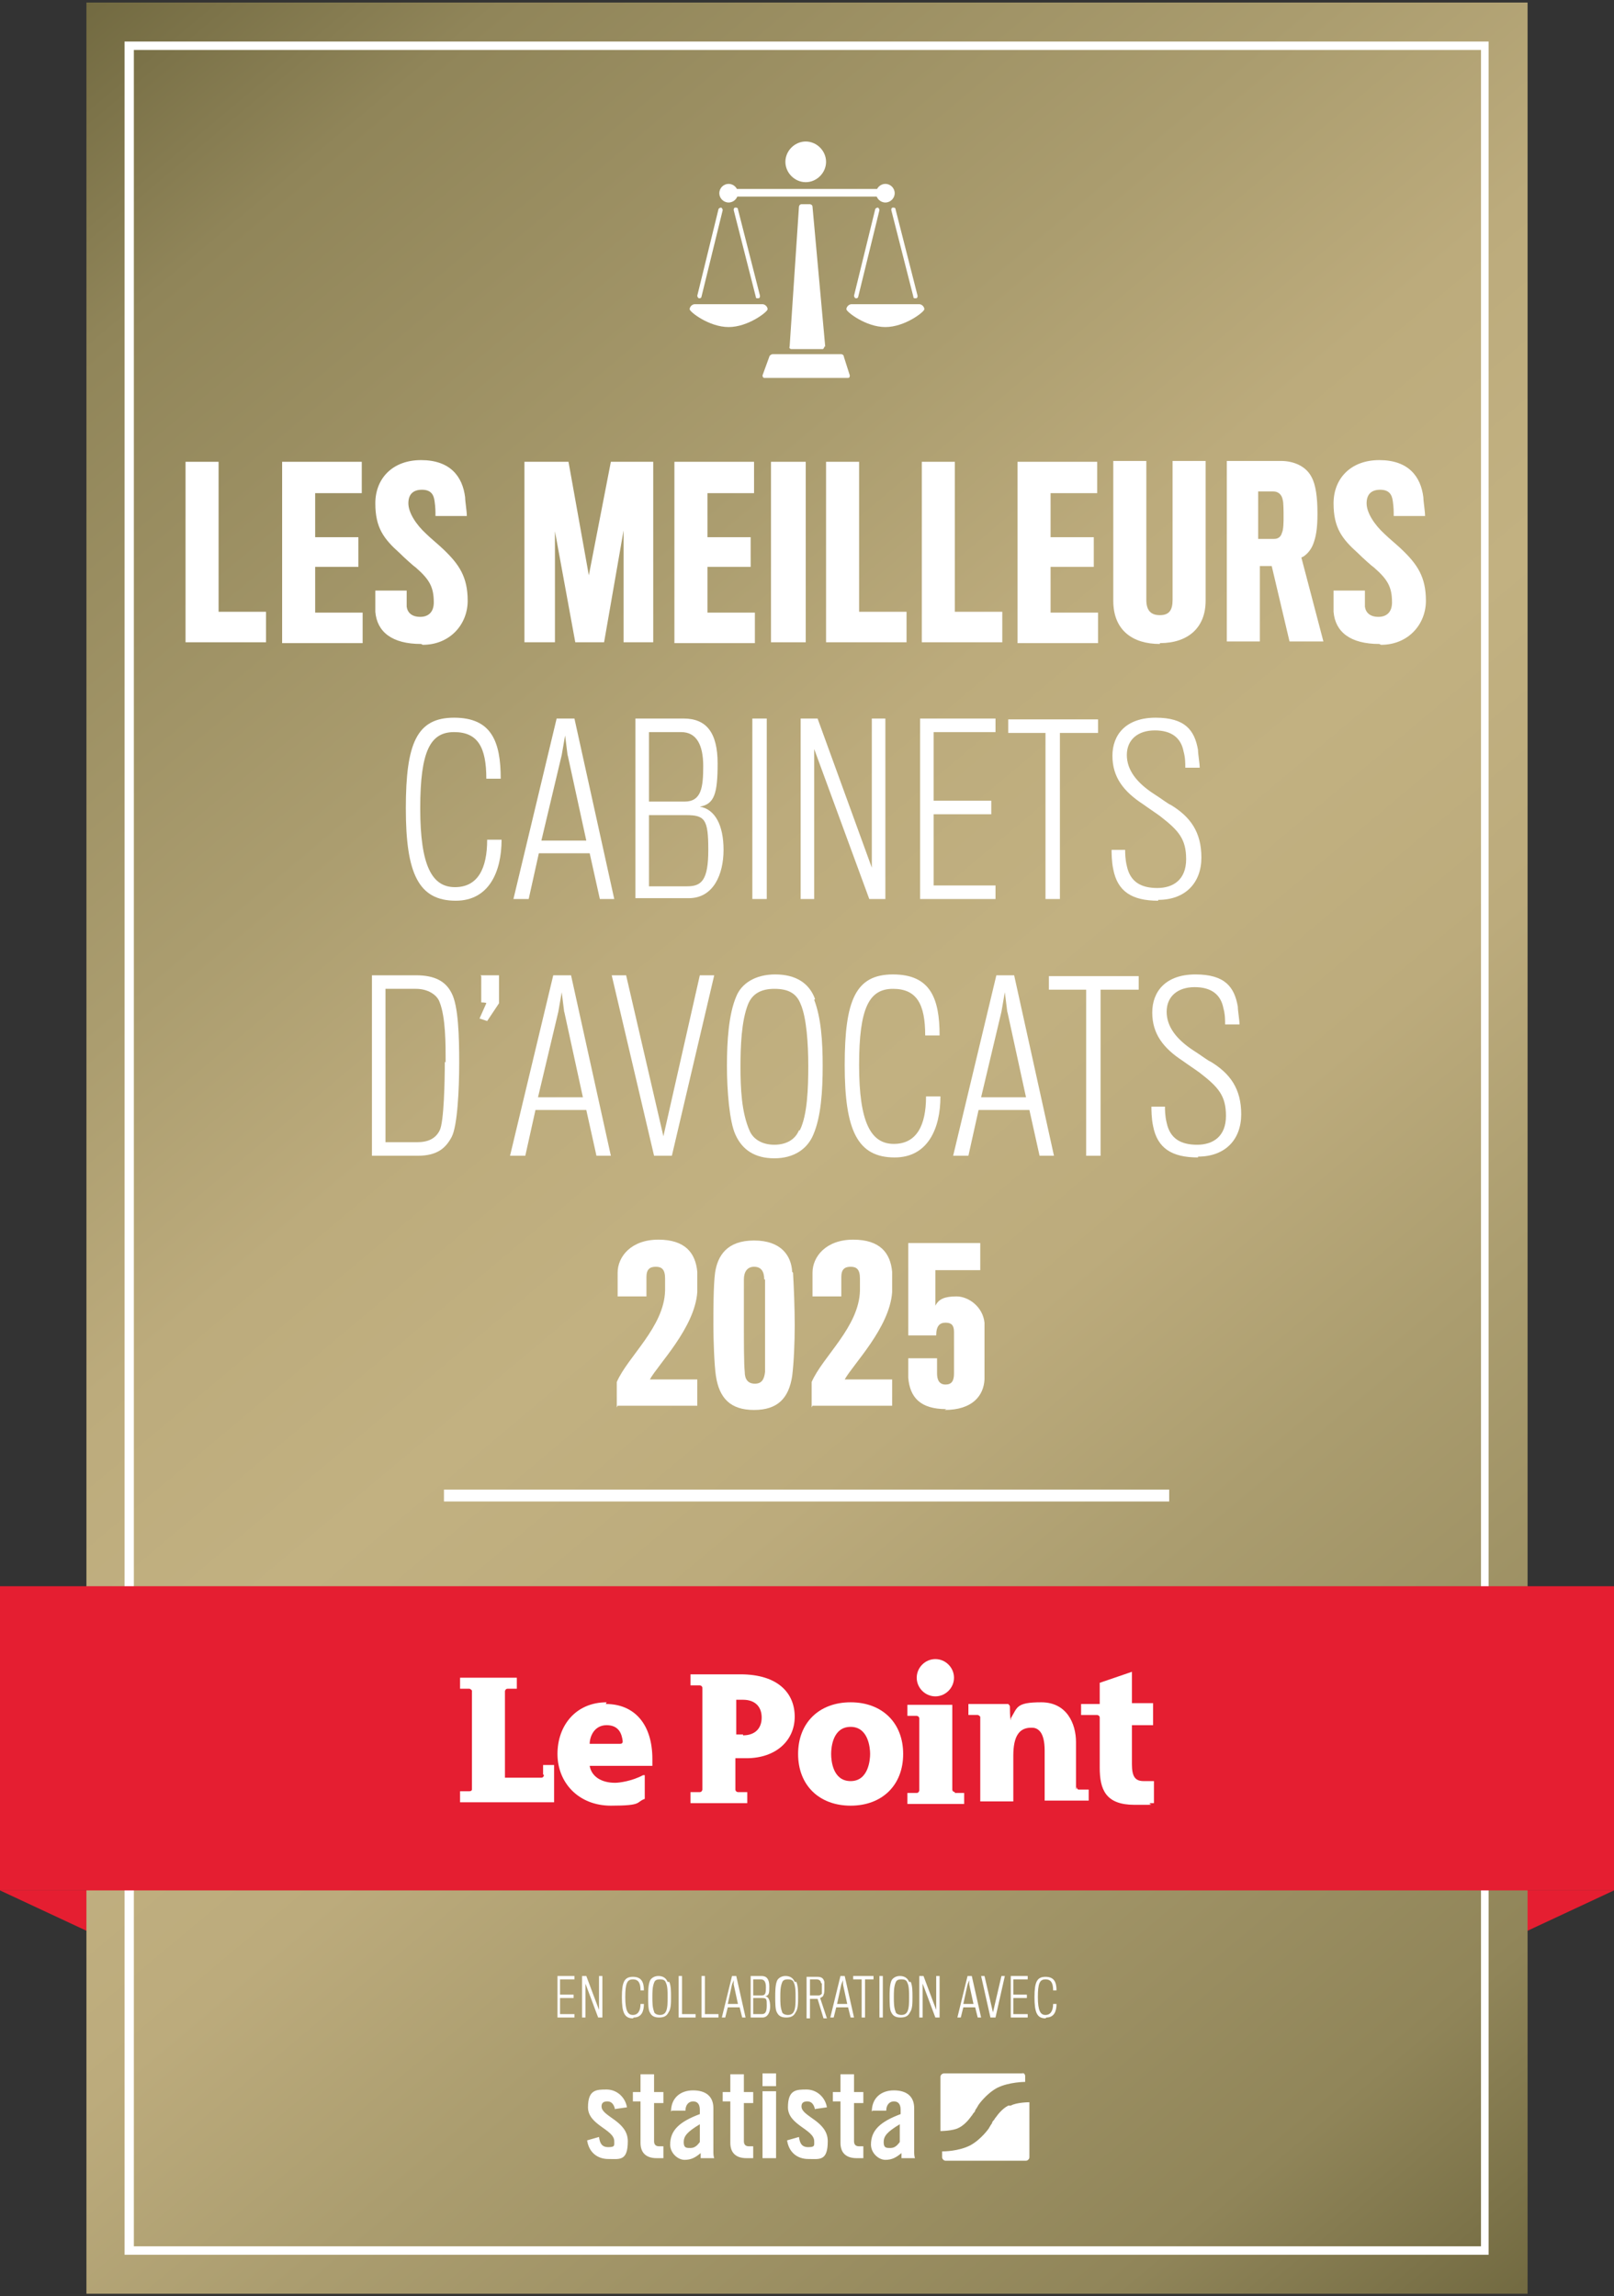
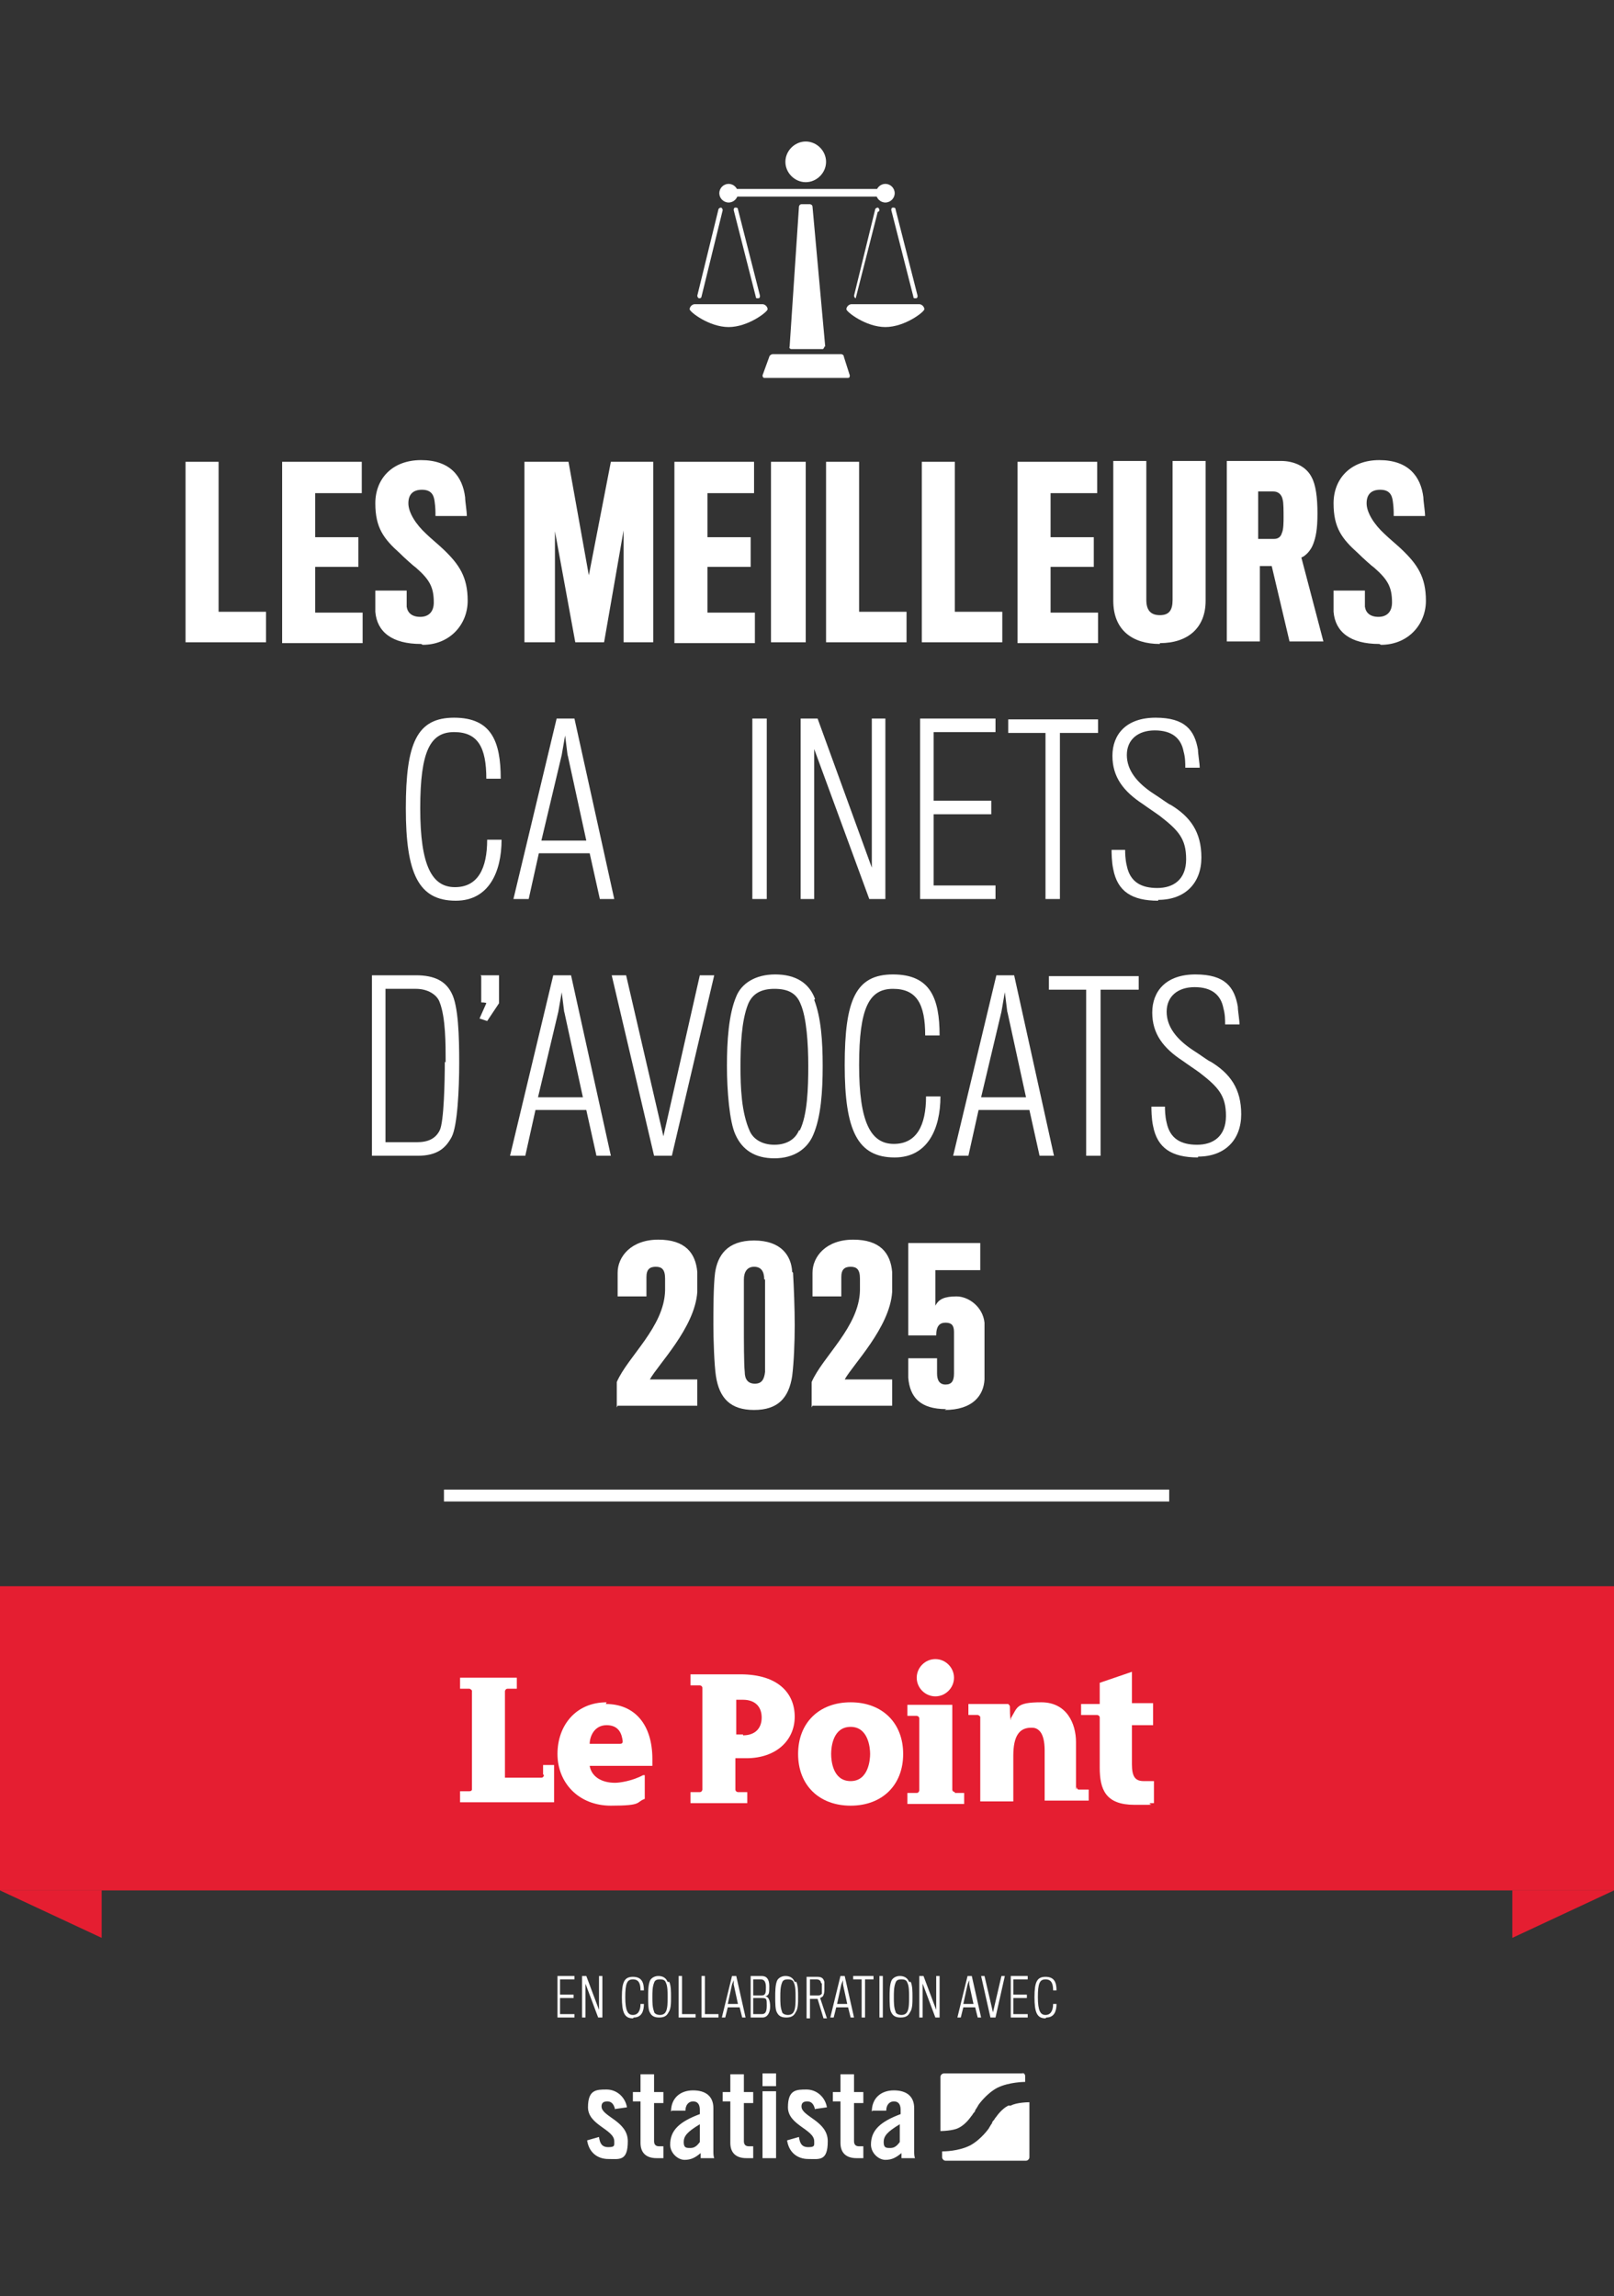
<svg xmlns="http://www.w3.org/2000/svg" id="Layer_1" version="1.1" viewBox="0 0 190.5 271">
  <rect x="0" y="0" width="190.5" height="271" fill="#333333" stroke="none" />
  <defs>
    <style>
      .st0 {
        fill: #e51e31;
      }

      .st1 {
        fill: #fff;
      }

      .st2 {
        fill: url(#Unbenannter_Verlauf_67);
      }
    </style>
    <linearGradient id="Unbenannter_Verlauf_67" data-name="Unbenannter Verlauf 67" x1="-6.5" y1="14.3" x2="197" y2="256.7" gradientUnits="userSpaceOnUse">
      <stop offset="0" stop-color="#726a41" />
      <stop offset=".1" stop-color="#908559" />
      <stop offset=".3" stop-color="#ab9d6f" />
      <stop offset=".4" stop-color="#bcab7c" />
      <stop offset=".5" stop-color="#c2b181" />
      <stop offset=".6" stop-color="#bcab7c" />
      <stop offset=".7" stop-color="#ab9d6f" />
      <stop offset=".9" stop-color="#908559" />
      <stop offset="1" stop-color="#726a41" />
    </linearGradient>
  </defs>
  <polygon class="st0" points="190.5 223.1 178.5 228.7 178.5 223.1 190.5 223.1" />
  <polygon class="st0" points="0 223.1 12 228.7 12 223.1 0 223.1" />
-   <rect class="st2" x="10.2" y=".3" width="170.1" height="270.4" />
-   <path class="st1" d="M175.7,266.1H14.7V4.9h161v261.3ZM15.8,265.1h159V5.9H15.8v259.3Z" />
  <g>
    <path class="st1" d="M21.9,75.8v-21.3h3.9v17.7h5.6v3.6h-9.5Z" />
    <path class="st1" d="M33.3,75.8v-21.3h9.4v3.7h-5.5v5.2h5.1v3.5h-5.1v5.4h5.6v3.6h-9.5Z" />
    <path class="st1" d="M49.7,76c-3.4,0-5.2-1.4-5.4-3.8,0-1,0-1.3,0-2.5h3.7c0,1,0,1.7,0,1.9.1.7.6,1.2,1.6,1.2s1.6-.6,1.6-1.7c0-1.8-.5-2.7-2.1-4.1-.3-.2-1.4-1.2-1.9-1.7-1.9-1.7-2.9-3-2.9-5.9s2-5.1,5.4-5.1,4.9,1.9,5.2,4.4c0,.5.2,1.6.2,2.2h-3.7c0-.5,0-1-.1-1.7-.1-.9-.5-1.4-1.5-1.4s-1.6.5-1.6,1.6.9,2.5,2.1,3.6c.5.5,1.6,1.4,2,1.8,1.9,1.8,2.9,3.3,2.9,6.1s-2.1,5.2-5.3,5.2Z" />
    <path class="st1" d="M73.6,75.8v-13.2s-2.3,13.2-2.3,13.2h-3.4l-2.4-13.1v13.1s-3.6,0-3.6,0v-21.3h5.2l2.4,13.4,2.6-13.4h5v21.3h-3.6Z" />
    <path class="st1" d="M79.6,75.8v-21.3h9.4v3.7h-5.5v5.2h5.1v3.5h-5.1v5.4h5.6v3.6h-9.5Z" />
    <path class="st1" d="M91,75.8v-21.3h4.1v21.3h-4.1Z" />
    <path class="st1" d="M97.5,75.8v-21.3h3.9v17.7h5.6v3.6h-9.5Z" />
    <path class="st1" d="M108.8,75.8v-21.3h3.9v17.7h5.6v3.6h-9.5Z" />
    <path class="st1" d="M120.1,75.8v-21.3h9.4v3.7h-5.5v5.2h5.1v3.5h-5.1v5.4h5.6v3.6h-9.5Z" />
    <path class="st1" d="M136.9,76c-3.2,0-5.5-1.6-5.5-5.1v-16.5h3.9v16.4c0,1.2.5,1.8,1.6,1.8s1.5-.6,1.5-1.8v-16.4h3.9v16.5c0,3.2-2.1,5-5.4,5Z" />
    <path class="st1" d="M155,64.2c-.3.8-.9,1.4-1.4,1.6l2.6,9.9h-4l-2.1-8.9h-1.4v8.9h-3.9v-21.3h6.4c1.6,0,3,.7,3.6,1.9.5.9.7,2.4.7,4.3s-.2,2.8-.5,3.6ZM151.4,59c-.1-.6-.5-1-1.1-1h-1.8v5.6s1.7,0,1.9,0c.5,0,.8-.3.9-.7.2-.4.2-1.3.2-1.9s0-1.7-.1-2Z" />
    <path class="st1" d="M162.8,76c-3.4,0-5.2-1.4-5.4-3.8,0-1,0-1.3,0-2.5h3.7c0,1,0,1.7,0,1.9.1.7.6,1.2,1.6,1.2s1.6-.6,1.6-1.7c0-1.8-.5-2.7-2.1-4.1-.3-.2-1.4-1.2-1.9-1.7-1.9-1.7-2.9-3-2.9-5.9s2-5.1,5.4-5.1,4.9,1.9,5.2,4.4c0,.5.2,1.6.2,2.2h-3.7c0-.5,0-1-.1-1.7-.1-.9-.5-1.4-1.5-1.4s-1.6.5-1.6,1.6.9,2.5,2.1,3.6c.5.5,1.6,1.4,2,1.8,1.9,1.8,2.9,3.3,2.9,6.1s-2.1,5.2-5.3,5.2Z" />
    <path class="st1" d="M53.8,106.3c-4.4,0-5.9-3.2-5.9-10.9s1.3-10.7,5.7-10.7,5.5,2.8,5.5,7.2h-1.7c0-3.7-1-5.5-3.8-5.5s-4,2.2-4,9,1.4,9.3,4.1,9.3,3.8-2.2,3.8-5.6h1.7c0,3.8-1.5,7.2-5.4,7.2Z" />
    <path class="st1" d="M62.3,106.1h-1.7l5.1-21.3h2.1l4.7,21.3h-1.7l-1.2-5.4h-6l-1.2,5.4ZM67,89.2l-.3-2.4-.4,2.3-2.4,10.1h5.3l-2.2-10.1Z" />
-     <path class="st1" d="M75,106.1v-21.3h5.7c2.7,0,4,1.7,4,5.3s-.4,4.8-2.1,5.1c1.8.3,2.8,2.2,2.8,5.1s-1.2,5.7-4.1,5.7h-6.3ZM80.4,86.4h-3.8v8.2h4.2c2,0,2.2-1.7,2.2-4.2s-.8-4-2.6-4ZM81,96.2h-4.4v8.4h4.5c1.7,0,2.5-.7,2.5-4.3s-.4-4.1-2.6-4.1Z" />
    <path class="st1" d="M88.8,106.1v-21.3h1.7v21.3h-1.7Z" />
    <path class="st1" d="M102.6,106.1l-6.5-17.7v17.7h-1.6v-21.3h2l6.4,17.6v-17.6h1.6v21.3h-1.9Z" />
    <path class="st1" d="M108.6,106.1v-21.3h8.9v1.6h-7.3v8.1h6.8v1.6h-6.8v8.4h7.3v1.6h-9Z" />
    <path class="st1" d="M125.1,86.5v19.6h-1.7v-19.6h-4.4v-1.6h10.6v1.6h-4.4Z" />
    <path class="st1" d="M136.7,106.3c-3.1,0-4.8-1.1-5.3-3.7-.2-.9-.2-2-.2-2.3h1.6c0,.3,0,1.1.2,1.9.4,1.9,1.7,2.6,3.6,2.6s3.4-1,3.4-3.4-.9-3.4-3.1-5.1c-.4-.3-1.6-1.1-2-1.4-2.3-1.5-3.6-3.2-3.6-5.7s1.6-4.5,5.1-4.5,4.6,1.5,5,3.8c0,.5.2,1.6.2,2.1h-1.7c0-.5,0-1.2-.2-1.9-.3-1.6-1.4-2.5-3.4-2.5s-3.3,1.1-3.3,2.9,1.2,3.3,3.2,4.6c.8.5,1.7,1.2,2,1.3,2.3,1.4,3.6,3.2,3.6,6.2s-1.9,5-5.1,5Z" />
    <path class="st1" d="M49.4,136.4h-5.5v-21.3h5.2c2.2,0,3.5.7,4.2,2.1.8,1.5.9,5.1.9,8.2s-.2,7.5-.9,8.8c-.7,1.3-1.7,2.2-4,2.2ZM52.6,125.4c0-2.2,0-5.3-.7-7.1-.3-.9-1.4-1.6-2.8-1.6h-3.6v18.1h3.7c1.3,0,2.2-.4,2.7-1.4.5-1,.6-5.8.6-8.1Z" />
    <path class="st1" d="M56.7,115.1h2.2v3.3l-1.4,2.1-.9-.3.8-1.8h0c0-.1-.6-.1-.6-.1v-3.1Z" />
    <path class="st1" d="M61.9,136.4h-1.7l5.1-21.3h2.1l4.7,21.3h-1.7l-1.2-5.4h-6l-1.2,5.4ZM66.6,119.5l-.3-2.4-.4,2.3-2.4,10.1h5.3l-2.2-10.1Z" />
    <path class="st1" d="M79.2,136.4h-2l-5-21.3h1.7l4.4,19,4.3-19h1.7l-5,21.3Z" />
    <path class="st1" d="M96.1,118c.8,2.1,1,4.8,1,7.8s-.2,6-1.1,8.1c-.7,1.7-2.3,2.8-4.6,2.8s-3.8-1-4.6-2.8c-.7-1.5-1-5.2-1-8.1s.2-6.1,1.1-8.2c.6-1.5,2.2-2.6,4.6-2.6s4,1,4.7,2.9ZM94.4,133.4c.9-1.8,1-5,1-7.6s-.2-5.7-.9-7.3c-.5-1.3-1.5-1.8-3.1-1.8s-2.6.6-3.1,1.8c-.8,2-.9,5-.9,7.4s.1,5.4,1.1,7.6c.4.9,1.4,1.6,2.9,1.6s2.5-.7,2.9-1.7Z" />
    <path class="st1" d="M105.6,136.6c-4.4,0-5.9-3.2-5.9-10.9s1.3-10.7,5.7-10.7,5.5,2.8,5.5,7.2h-1.7c0-3.7-1-5.5-3.8-5.5s-4,2.2-4,9,1.4,9.3,4.1,9.3,3.8-2.2,3.8-5.6h1.7c0,3.8-1.5,7.2-5.4,7.2Z" />
    <path class="st1" d="M114.2,136.4h-1.7l5.1-21.3h2.1l4.7,21.3h-1.7l-1.2-5.4h-6l-1.2,5.4ZM118.9,119.5l-.3-2.4-.4,2.3-2.4,10.1h5.3l-2.2-10.1Z" />
    <path class="st1" d="M129.9,116.8v19.6h-1.7v-19.6h-4.4v-1.6h10.6v1.6h-4.4Z" />
    <path class="st1" d="M141.4,136.6c-3.1,0-4.8-1.1-5.3-3.7-.2-.9-.2-2-.2-2.3h1.6c0,.3,0,1.1.2,1.9.4,1.9,1.7,2.6,3.6,2.6s3.4-1,3.4-3.4-.9-3.4-3.1-5.1c-.4-.3-1.6-1.1-2-1.4-2.3-1.5-3.6-3.2-3.6-5.7s1.6-4.5,5.1-4.5,4.6,1.5,5,3.8c0,.5.2,1.6.2,2.1h-1.7c0-.5,0-1.2-.2-1.9-.3-1.6-1.4-2.5-3.4-2.5s-3.3,1.1-3.3,2.9,1.2,3.3,3.2,4.6c.8.5,1.7,1.2,2,1.3,2.3,1.4,3.6,3.2,3.6,6.2s-1.9,5-5.1,5Z" />
  </g>
  <rect class="st1" x="52.4" y="175.8" width="85.6" height="1.4" />
  <g>
    <path class="st1" d="M65.8,238.1v-4.9h2v.4h-1.7v1.8h1.6v.4h-1.6v1.9h1.7v.4h-2Z" />
    <path class="st1" d="M70.6,238.1l-1.5-4v4h-.4v-4.9h.5l1.5,4v-4h.4v4.9h-.4Z" />
    <path class="st1" d="M74.7,238.2c-1,0-1.3-.7-1.3-2.5s.3-2.4,1.3-2.4,1.3.6,1.3,1.6h-.4c0-.8-.2-1.3-.9-1.3s-.9.5-.9,2.1.3,2.1.9,2.1.9-.5.9-1.3h.4c0,.9-.3,1.6-1.2,1.6Z" />
    <path class="st1" d="M79,233.9c.2.5.2,1.1.2,1.8s0,1.4-.3,1.8c-.2.4-.5.6-1.1.6s-.9-.2-1.1-.6c-.2-.3-.2-1.2-.2-1.8s0-1.4.2-1.9c.1-.3.5-.6,1-.6s.9.2,1.1.7ZM78.6,237.4c.2-.4.2-1.1.2-1.7s0-1.3-.2-1.7c-.1-.3-.3-.4-.7-.4s-.6.1-.7.4c-.2.5-.2,1.1-.2,1.7s0,1.2.2,1.7c0,.2.3.4.7.4s.6-.2.7-.4Z" />
    <path class="st1" d="M80.1,238.1v-4.9h.4v4.5h1.6v.4h-2Z" />
    <path class="st1" d="M82.8,238.1v-4.9h.4v4.5h1.6v.4h-2Z" />
    <path class="st1" d="M85.6,238.1h-.4l1.2-4.9h.5l1.1,4.9h-.4l-.3-1.2h-1.4l-.3,1.2ZM86.6,234.2v-.5c0,0-.2.5-.2.5l-.5,2.3h1.2l-.5-2.3Z" />
    <path class="st1" d="M88.6,238.1v-4.9h1.3c.6,0,.9.4.9,1.2s0,1.1-.5,1.2c.4,0,.6.5.6,1.2s-.3,1.3-.9,1.3h-1.4ZM89.8,233.6h-.9v1.9h1c.5,0,.5-.4.5-1s-.2-.9-.6-.9ZM89.9,235.8h-1v1.9h1c.4,0,.6-.2.6-1s0-.9-.6-.9Z" />
    <path class="st1" d="M94,233.9c.2.5.2,1.1.2,1.8s0,1.4-.3,1.8c-.2.4-.5.6-1.1.6s-.9-.2-1.1-.6c-.2-.3-.2-1.2-.2-1.8s0-1.4.2-1.9c.1-.3.5-.6,1-.6s.9.2,1.1.7ZM93.7,237.4c.2-.4.2-1.1.2-1.7s0-1.3-.2-1.7c-.1-.3-.3-.4-.7-.4s-.6.1-.7.4c-.2.5-.2,1.1-.2,1.7s0,1.2.2,1.7c0,.2.3.4.7.4s.6-.2.7-.4Z" />
    <path class="st1" d="M97.2,235.4c0,.2-.2.3-.4.4l.8,2.4h-.4l-.7-2.3h-.9v2.3h-.4v-4.9h1.3c.5,0,.7.2.8.6,0,.2,0,.4,0,.7s0,.7-.1.8ZM96.9,234c0-.2-.2-.4-.5-.4h-.8v1.9s.9,0,1,0c.2,0,.3-.1.4-.2,0-.1,0-.4,0-.6s0-.6,0-.6Z" />
    <path class="st1" d="M98.4,238.1h-.4l1.2-4.9h.5l1.1,4.9h-.4l-.3-1.2h-1.4l-.3,1.2ZM99.5,234.2v-.5c0,0-.2.5-.2.5l-.5,2.3h1.2l-.5-2.3Z" />
    <path class="st1" d="M102.1,233.6v4.5h-.4v-4.5h-1v-.4h2.4v.4h-1Z" />
    <path class="st1" d="M103.8,238.1v-4.9h.4v4.9h-.4Z" />
    <path class="st1" d="M107.5,233.9c.2.5.2,1.1.2,1.8s0,1.4-.3,1.8c-.2.4-.5.6-1.1.6s-.9-.2-1.1-.6c-.2-.3-.2-1.2-.2-1.8s0-1.4.2-1.9c.1-.3.5-.6,1-.6s.9.2,1.1.7ZM107.1,237.4c.2-.4.2-1.1.2-1.7s0-1.3-.2-1.7c-.1-.3-.3-.4-.7-.4s-.6.1-.7.4c-.2.5-.2,1.1-.2,1.7s0,1.2.2,1.7c0,.2.3.4.7.4s.6-.2.7-.4Z" />
    <path class="st1" d="M110.4,238.1l-1.5-4v4h-.4v-4.9h.5l1.5,4v-4h.4v4.9h-.4Z" />
    <path class="st1" d="M113.4,238.1h-.4l1.2-4.9h.5l1.1,4.9h-.4l-.3-1.2h-1.4l-.3,1.2ZM114.4,234.2v-.5c0,0-.2.5-.2.5l-.5,2.3h1.2l-.5-2.3Z" />
    <path class="st1" d="M117.4,238.1h-.5l-1.1-4.9h.4l1,4.3,1-4.3h.4l-1.1,4.9Z" />
    <path class="st1" d="M119.3,238.1v-4.9h2v.4h-1.7v1.8h1.6v.4h-1.6v1.9h1.7v.4h-2Z" />
    <path class="st1" d="M123.4,238.2c-1,0-1.3-.7-1.3-2.5s.3-2.4,1.3-2.4,1.3.6,1.3,1.6h-.4c0-.8-.2-1.3-.9-1.3s-.9.5-.9,2.1.3,2.1.9,2.1.9-.5.9-1.3h.4c0,.9-.3,1.6-1.2,1.6Z" />
  </g>
  <path class="st1" d="M72.6,249c-.1-.6-.4-1-.9-1s-.7.2-.7.6c0,1.2,3.1,1.7,3.1,4.1s-1,2.1-2.3,2.1-2.3-.8-2.5-2.2l1.4-.4c.1.7.3,1.2,1.1,1.2s.7-.2.7-.7c0-1.4-3.1-1.9-3.1-4s1-2.1,2.2-2.1,2.2.9,2.4,2.1l-1.4.2ZM74.7,248.2v-1.3h.9v-2.1h1.6v2.1h1.1v1.3h-1.1v4.5c0,.4.2.6.6.6h.5v1.4c-.2,0-.4,0-.8,0-1.2,0-1.9-.6-1.9-1.8v-4.9h-.9ZM79.2,249.2c0-1.6,1.1-2.5,2.6-2.5s2.4.7,2.4,2.1v5.1c0,.2,0,.6.1.8h-1.6c0-.2,0-.4,0-.6-.6.5-1.1.8-1.9.8s-1.7-.8-1.7-1.8c0-1.7,1.1-2.7,3.5-3.6v-.5c0-.7-.3-1-.8-1s-.9.4-.9,1.1h-1.6ZM82.6,250.7c-1.5.9-1.9,1.4-1.9,2.1s.3.7.8.7.8-.3,1.1-.7v-2.1ZM85.3,248.2v-1.3h.9v-2.1h1.6v2.1h1.1v1.3h-1.1v4.5c0,.4.2.6.6.6h.5v1.4c-.2,0-.4,0-.8,0-1.2,0-1.9-.6-1.9-1.8v-4.9h-.9ZM90,246.2v-1.5h1.6v1.5h-1.6ZM90,254.7v-7.9h1.6v7.9h-1.6ZM96.2,249c-.1-.6-.4-1-.9-1s-.7.2-.7.6c0,1.2,3.1,1.7,3.1,4.1s-1,2.1-2.3,2.1-2.3-.8-2.5-2.2l1.4-.4c.1.7.3,1.2,1.1,1.2s.7-.2.7-.7c0-1.4-3.1-1.9-3.1-4s1-2.1,2.2-2.1,2.2.9,2.4,2.1l-1.4.2ZM98.3,248.2v-1.3h.9v-2.1h1.6v2.1h1.1v1.3h-1.1v4.5c0,.4.2.6.6.6h.5v1.4c-.2,0-.4,0-.8,0-1.2,0-1.9-.6-1.9-1.8v-4.9h-.9ZM102.9,249.2c0-1.6,1.1-2.5,2.6-2.5s2.4.7,2.4,2.1v5.1c0,.2,0,.6.1.8h-1.6c0-.2,0-.4,0-.6-.6.5-1.1.8-1.9.8s-1.7-.8-1.7-1.8c0-1.7,1.1-2.7,3.5-3.6v-.5c0-.7-.3-1-.8-1s-.9.4-.9,1.1h-1.6ZM106.2,250.7c-1.5.9-1.9,1.4-1.9,2.1s.3.7.8.7.8-.3,1.1-.7v-2.1ZM120.9,244.7h-9.5c-.2,0-.4.2-.4.4v6.4s0,0,0,0c0,0,1.5,0,2.2-.4.8-.4,1.4-1.3,1.4-1.3.2-.2.3-.5.4-.5,0,0,.1-.2.1-.2,0,0,0-.1.1-.2,0,0,.2-.3.3-.5,0,0,.9-1.3,2.2-2,1.4-.7,3.3-.7,3.3-.7,0,0,0,0,0,0v-.7c0-.2-.2-.4-.4-.4ZM119,248.5c-.8.4-1.4,1.3-1.4,1.3-.2.2-.3.5-.4.5,0,0-.1.2-.1.2,0,0,0,.1-.1.2,0,0-.2.3-.3.5,0,0-.9,1.3-2.2,2-1.4.7-3.1.7-3.3.7v.7c0,.2.2.4.4.4h9.5c.2,0,.4-.2.4-.4v-6.5s0,0,0,0c0,0-1.5,0-2.2.4Z" />
  <g>
    <path class="st1" d="M72.8,166.1v-3c1.3-3,5.6-6.5,5.7-10.8,0-.3,0-1.1,0-1.4,0-1.1-.4-1.4-1.1-1.4s-1.1.3-1.1,1.2v2.3h-3.4c0-.4,0-2.4,0-2.8,0-1.9,1.6-3.9,4.8-3.9s4.4,1.6,4.6,3.8c0,.3,0,2,0,2.4-.3,4.2-4.6,8.5-5.6,10.3h5.6v3.1h-9.4Z" />
    <path class="st1" d="M93.6,150.2c.1,1.7.2,4.2.2,6.2s-.1,4.4-.3,6c-.4,2.6-1.7,4-4.5,4s-4.1-1.4-4.5-4c-.2-1.3-.3-4.4-.3-6s0-4.7.2-6.2c.3-2,1.4-3.8,4.6-3.8s4.4,1.8,4.5,3.7ZM90.2,151c0-1-.4-1.5-1.2-1.5s-1.2.6-1.2,1.5c0,1.8,0,4.1,0,5.3,0,1.9,0,4.7.1,5.6,0,.9.4,1.4,1.2,1.4s1.1-.5,1.2-1.4c0-.8,0-4.1,0-5.6s0-4.4,0-5.3Z" />
    <path class="st1" d="M95.8,166.1v-3c1.3-3,5.6-6.5,5.7-10.8,0-.3,0-1.1,0-1.4,0-1.1-.4-1.4-1.1-1.4s-1.1.3-1.1,1.2v2.3h-3.4c0-.4,0-2.4,0-2.8,0-1.9,1.6-3.9,4.8-3.9s4.4,1.6,4.6,3.8c0,.3,0,2,0,2.4-.3,4.2-4.6,8.5-5.6,10.3h5.6v3.1h-9.4Z" />
    <path class="st1" d="M111.7,166.3c-3.1,0-4.3-1.4-4.5-3.7,0-.7,0-1.4,0-2.3h3.4c0,.2,0,1.1,0,1.8,0,.8.3,1.3,1,1.3s1-.4,1-1.3c0-.7,0-3.9,0-4.9,0-.8-.3-1.1-1-1.1s-1.1.4-1.1,1.5h-3.3v-10.9h8.5v3.2h-5.3v4.2c.4-.8,1.1-1.1,2.5-1.1s3.1,1.2,3.3,3.1c0,1.3,0,5.2,0,6.7-.1,1.9-1.4,3.6-4.7,3.6Z" />
  </g>
  <g>
    <path class="st1" d="M100.3,44.3c0,.1,0,.3-.2.3h-9.9c-.1,0-.2-.1-.2-.3l.8-2.2c0-.1.2-.3.4-.3h8.1c.1,0,.3.1.3.3l.7,2.2Z" />
    <path class="st1" d="M97.3,40.9c0,.1-.1.3-.2.3h-3.7c-.1,0-.3-.1-.2-.3l1.1-16.5c0-.1.1-.3.3-.3h1c.1,0,.3.1.3.3l1.5,16.5Z" />
    <rect class="st1" x="85.5" y="22.3" width="18.6" height=".9" />
    <path class="st1" d="M97.5,19.1c0,1.3-1.1,2.4-2.4,2.4s-2.4-1.1-2.4-2.4,1.1-2.4,2.4-2.4,2.4,1.1,2.4,2.4" />
    <path class="st1" d="M87.1,22.8c0,.6-.5,1.1-1.1,1.1s-1.1-.5-1.1-1.1.5-1.1,1.1-1.1,1.1.5,1.1,1.1" />
    <path class="st1" d="M90.6,36.5c0,.3-2.3,2.1-4.6,2.1s-4.6-1.8-4.6-2.1.3-.6.6-.6h8c.3,0,.6.3.6.6" />
    <path class="st1" d="M89.4,35.2c-.1,0-.2,0-.2-.2l-2.6-10.2c0-.1,0-.3.2-.3.1,0,.3,0,.3.2l2.6,10.2c0,.1,0,.3-.2.3,0,0,0,0,0,0" />
    <path class="st1" d="M82.5,35.2s0,0,0,0c-.1,0-.2-.2-.2-.3l2.5-10.2c0-.1.2-.2.3-.2.1,0,.2.2.2.3l-2.5,10.2c0,.1-.1.2-.2.2" />
    <path class="st1" d="M105.6,22.8c0,.6-.5,1.1-1.1,1.1s-1.1-.5-1.1-1.1.5-1.1,1.1-1.1,1.1.5,1.1,1.1" />
    <path class="st1" d="M109.1,36.5c0,.3-2.3,2.1-4.6,2.1s-4.6-1.8-4.6-2.1.3-.6.6-.6h8c.3,0,.6.3.6.6" />
    <path class="st1" d="M108,35.2c-.1,0-.2,0-.2-.2l-2.6-10.2c0-.1,0-.3.2-.3.1,0,.3,0,.3.2l2.6,10.2c0,.1,0,.3-.2.3,0,0,0,0,0,0" />
-     <path class="st1" d="M101,35.2s0,0,0,0c-.1,0-.2-.2-.2-.3l2.5-10.2c0-.1.2-.2.3-.2.1,0,.2.2.2.3l-2.5,10.2c0,.1-.1.2-.2.2" />
+     <path class="st1" d="M101,35.2s0,0,0,0c-.1,0-.2-.2-.2-.3l2.5-10.2c0-.1.2-.2.3-.2.1,0,.2.2.2.3c0,.1-.1.2-.2.2" />
  </g>
  <g>
    <rect class="st0" y="187.2" width="190.5" height="35.9" />
    <g>
      <path id="path3352" class="st1" d="M136.2,210.2c-.1,0-.3,0-.3,0-.3,0-.6,0-.9,0-1,0-1.4-.5-1.4-2v-4.6h2.5v-2.6h-2.5v-3.7l-3.8,1.3v2.5h-2.2v1.3h1.9c.1,0,.3.1.3.3v5.9c0,2.6.7,4.4,4.1,4.4s1.3,0,1.9-.2c0,0,.2,0,.4,0v-2.6h0" />
      <path id="path3354" class="st1" d="M100.4,200.9c-3.7,0-6.2,2.4-6.2,6.1s2.5,6.1,6.2,6.1,6.2-2.4,6.2-6.1-2.5-6.1-6.2-6.1ZM100.4,210.2c-2.1,0-2.3-2.4-2.3-3.2s.2-3.2,2.3-3.2,2.3,2.5,2.3,3.2-.2,3.2-2.3,3.2" />
      <path id="path3356" class="st1" d="M110.4,200.2c1.2,0,2.2-1,2.2-2.2s-1-2.2-2.2-2.2-2.2,1-2.2,2.2,1,2.2,2.2,2.2" />
      <path id="path3358" class="st1" d="M112.7,211.5c-.1,0-.3-.1-.3-.3v-10h-5.3v1.3h1.1c.1,0,.3.1.3.3v8.5h0c0,.1-.1.3-.3.3h-1.1v1.3h6.7v-1.3h-1.1" />
      <path id="path3360" class="st1" d="M127,211.2v-5.6c0-2.2-1.1-4.7-4.1-4.7s-2.8.6-3.6,1.9v.2c-.1,0-.1-1.6-.1-1.6h0c0-.1-.1-.2-.2-.3h-4.7s0,1.3,0,1.3h1.1c.1,0,.2.1.3.2v10h3.9v-5.4c0-2.3.7-3.3,2.1-3.3.3,0,.7,0,1.1.5.3.4.5,1.1.5,2.2v5.9h5.2s0-1.3,0-1.3h-1.2c-.1,0-.2-.1-.2-.3" />
      <path id="path3362" class="st1" d="M71.6,200.9c-3.6,0-5.8,2.7-5.8,6.1s2.5,6.1,6.3,6.1,2.9-.4,4-.8c0,0,0,0,0,0v-2.8c0,0-.2,0-.2,0-1.3.7-2.8.9-3.3.9-1.7,0-2.8-.8-3-2h0c0,0,7.3,0,7.4,0v-.8c0-4.1-2.1-6.5-5.5-6.5ZM69.6,205.8h0c0-.8.5-2.2,2-2.2s1.8,1.1,1.9,1.9h0c0,.2-.1.3-.3.3h-3.7" />
      <path id="path3364" class="st1" d="M87.4,197.6h-5.9v1.3h1.1c.1,0,.3.1.3.3v12c0,.1-.1.3-.3.3h-1.1v1.3h6.7v-1.3h-1.1c-.1,0-.3-.1-.3-.3h0v-3.7h1.3c3.5,0,5.7-2.1,5.7-4.9s-2-5-6.4-5h0ZM87.7,204.7h-.8v-4.1h.8c1.4,0,2.2.8,2.2,2.1s-.8,2.1-2.2,2.1" />
      <path id="path3366" class="st1" d="M64.2,209.5h0c0,.1-.1.3-.3.3h0s-4.3,0-4.3,0v-10.2c0-.1.1-.3.3-.3h1.1v-1.3h-6.7s0,1.3,0,1.3h1.1c.1,0,.2.1.3.2v11.7c0,.1-.1.2-.3.2h0s-1.1,0-1.1,0v1.3h11.1v-4.4h-1.3v1.1" />
    </g>
  </g>
</svg>